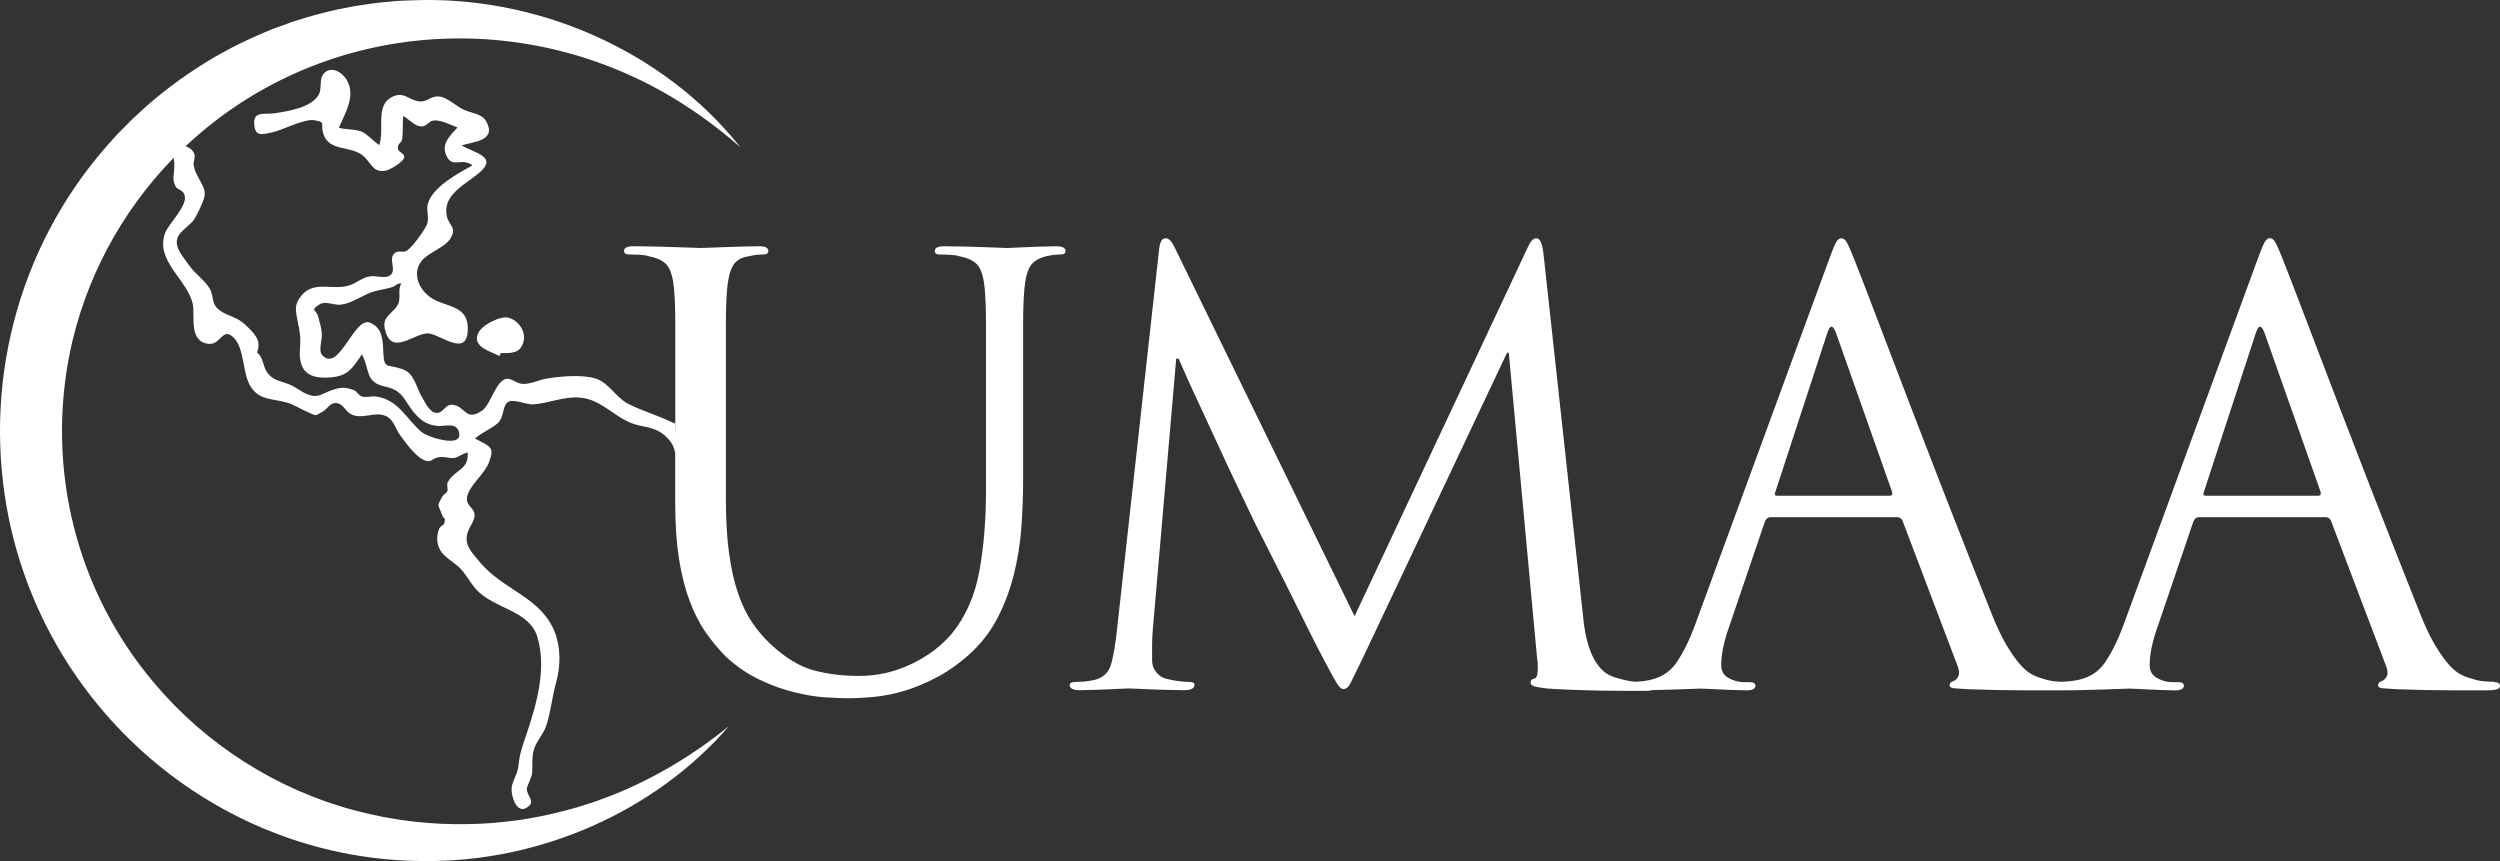
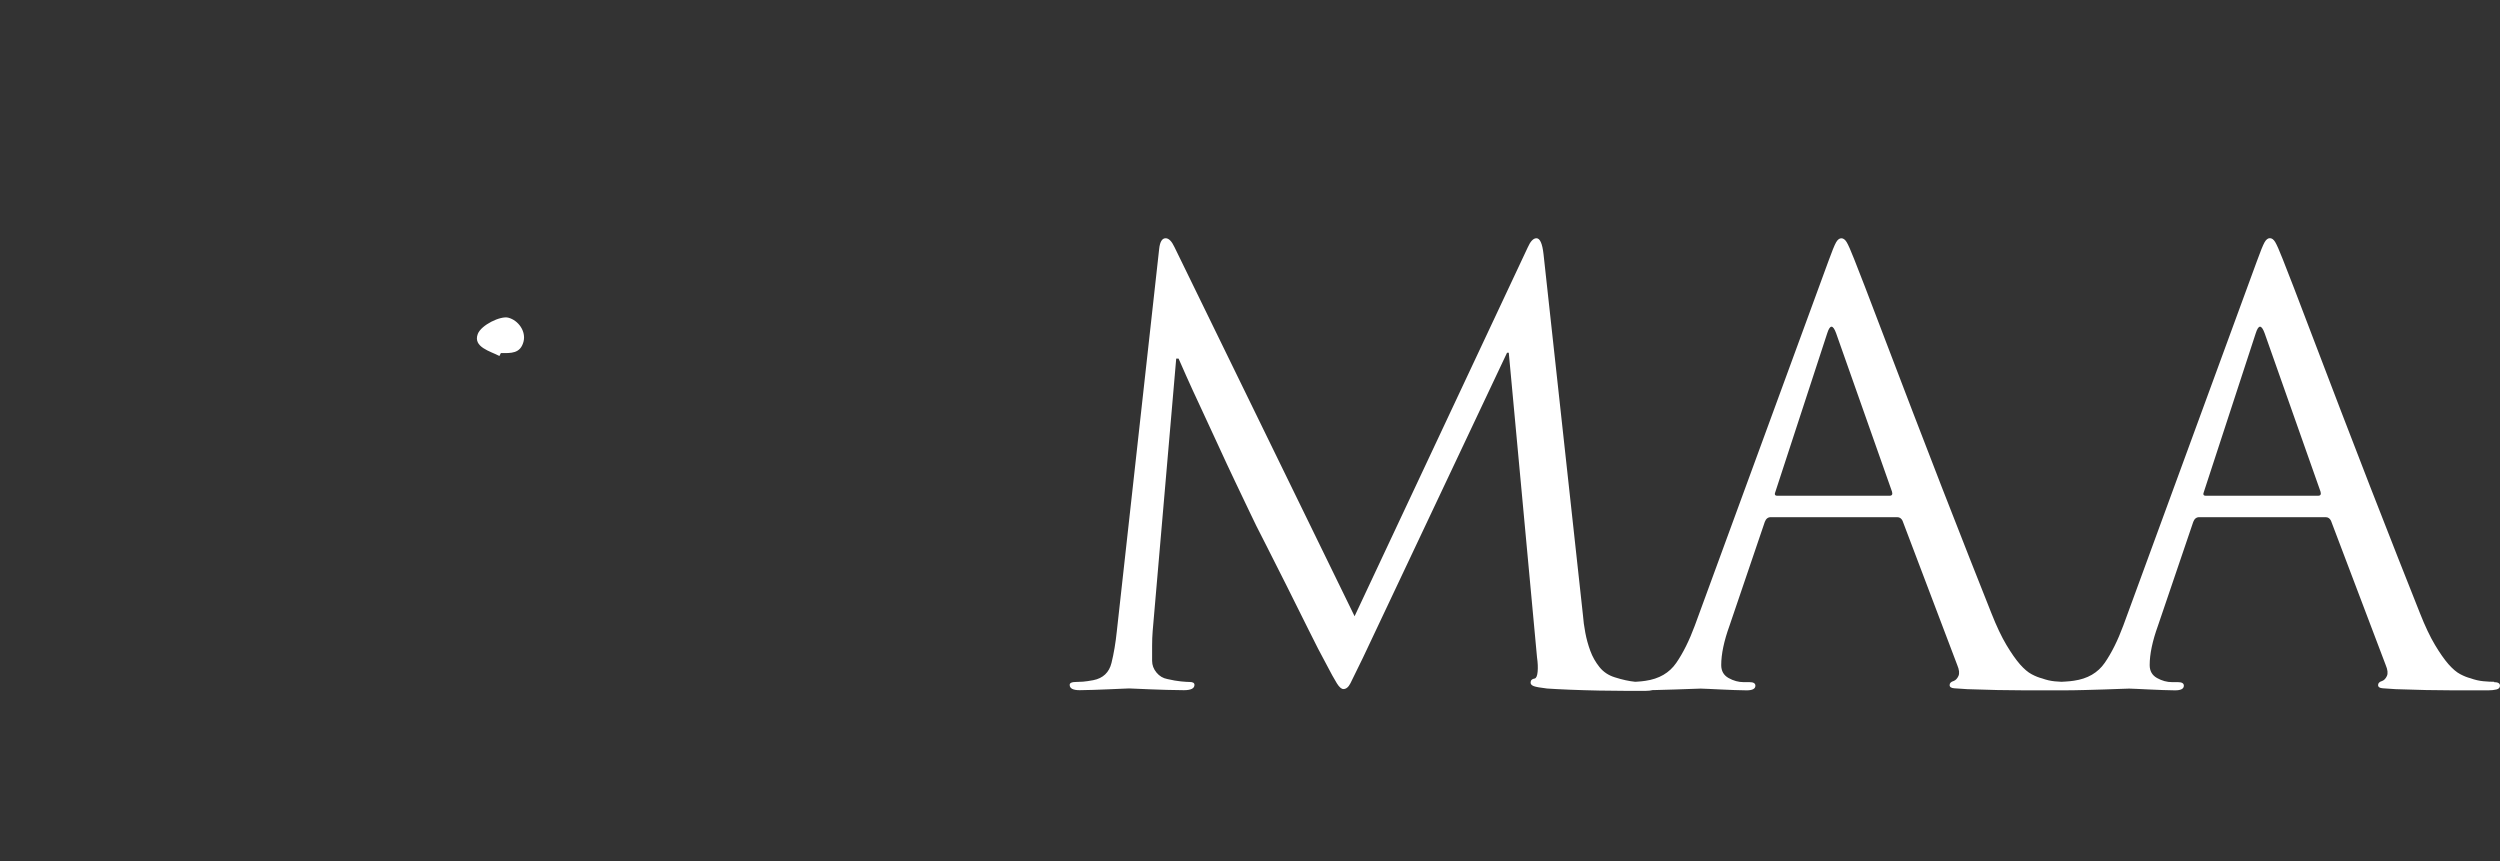
<svg xmlns="http://www.w3.org/2000/svg" viewBox="0 0 657.61 226.5" data-name="Layer 1" id="Layer_1">
  <rect x="0" y="0" width="657.61" height="226.5" fill="#333333" stroke="none" />
  <defs>
    <style>
      .cls-1 {
        fill: #fff;
        stroke-width: 0px;
      }
    </style>
  </defs>
-   <path d="M277.8,64.78c-1.14,0-2.4.03-3.79.08s-2.74.1-4.03.15-2.4.1-3.33.15-1.55.08-1.86.08c-.21,0-.85-.02-1.94-.08-1.08-.05-2.4-.1-3.95-.15-1.55-.05-3.25-.1-5.11-.15s-3.67-.08-5.42-.08c-1.65,0-2.48.41-2.48,1.23,0,.62.41.93,1.24.93.72,0,1.63.03,2.71.08s1.94.18,2.55.39c2.58.52,4.28,1.44,5.11,2.78.82,1.34,1.34,3.35,1.55,6.02.1,1.23.18,2.55.23,3.94.05,1.39.08,3.24.08,5.56v43.15c0,8.03-.6,15.23-1.79,21.61s-3.6,11.79-7.21,16.21c-2.79,3.3-6.36,5.97-10.71,8.03s-8.9,3.09-13.65,3.09c-4.45,0-8.51-.51-12.18-1.54s-7.42-3.34-11.25-6.95c-1.65-1.54-3.21-3.37-4.66-5.48s-2.69-4.66-3.72-7.64c-1.04-2.98-1.84-6.51-2.4-10.58-.57-4.06-.85-8.88-.85-14.44v-45.47c0-2.32.02-4.17.08-5.56.05-1.39.13-2.7.23-3.94.21-2.68.7-4.73,1.47-6.18.77-1.44,2.19-2.32,4.26-2.62.93-.21,1.68-.33,2.25-.39.57-.05,1.11-.08,1.63-.08.82,0,1.24-.31,1.24-.93,0-.82-.83-1.23-2.48-1.23-1.14,0-2.5.03-4.1.08s-3.17.1-4.71.15c-1.54.05-2.92.1-4.14.15s-1.99.08-2.3.08-1.1-.02-2.38-.08c-1.28-.05-2.76-.1-4.45-.15s-3.49-.1-5.4-.15c-1.91-.05-3.74-.08-5.5-.08-1.65,0-2.48.41-2.48,1.23,0,.62.41.93,1.24.93.72,0,1.63.03,2.71.08s1.94.18,2.55.39c2.58.52,4.28,1.44,5.11,2.78.82,1.34,1.34,3.35,1.55,6.02.1,1.23.18,2.55.23,3.94s.08,3.24.08,5.56v29.03c0-1.26-.04-2.52-.1-3.78-.03.15-.07.3-.1.45-3.98-2.03-8.25-3.18-12.18-5.17-3.24-1.65-5.11-5.59-8.59-6.67-3.48-1.08-9.41-.59-12.96.04-2.1.38-4.19,1.51-6.35,1.38-1.35-.08-2.99-1.55-4.1-1.36-2.86.51-4.15,6.87-6.53,8.45-4.41,2.93-4.22-1.39-7.86-1.6-1.8-.1-2.28,2.3-4.12,2.14-1.76-.16-2.75-2.53-3.6-3.89-1.77-2.85-2.01-6.54-5.36-7.65-4.15-1.38-4.74.19-4.96-4.59-.12-2.65-.11-6.41-3.63-7.64-4.09-1.43-8.09,13.38-12.44,8.57-1.01-1.11-.09-3.87-.1-5.13,0-1.96-.51-3.14-.94-4.94-.47-1.95-2.34-1.58.39-3.31,1.41-.89,3.73.21,5.16.13,3.42-.2,6.08-2.71,9.39-3.58,1.55-.41,3.06-.6,4.48-1.05,1.11-.35,1-.97,2.46-.99-1.3,2.19.41,4.04-1.46,6.37-1.49,1.87-3.47,2.64-2.94,5.4,1.54,7.92,7.95.99,11.64,1.41,3.26.37,10.37,6.65,10.22-1.52-.11-5.9-5.59-5.37-9.35-7.68-3.57-2.18-5.4-6.72-2.77-9.92,1.94-2.37,6.35-3.49,7.76-6.23,1.37-2.67-.54-2.93-1.13-5.43-1.37-5.76,5.07-8.49,8.65-11.62,4.79-4.18-1.48-5.08-4.78-7.08,2.85-.96,9.39-1.08,6.45-6.35-1.09-1.95-3.84-2.15-5.72-2.95-1.99-.84-4.41-3.31-6.51-3.54-2.66-.29-3.25,1.79-5.93,1.17-2.53-.59-3.69-2.59-6.71-1.01-4.39,2.29-1.78,8.72-3.26,12.58-1.42-.91-3.09-2.81-4.5-3.46-1.7-.78-4.18-.52-6.11-1.07,1.59-3.78,4.67-8.57,1.93-12.81-1.19-1.84-3.53-3.11-5.22-2.03-2.26,1.43-.96,3.97-1.95,6-1.72,3.53-8.52,4.59-11.94,5.05-2.59.34-5.45-.71-5.07,3.09.3,3.04,1.98,2.45,4.45,1.97,2.97-.58,8.7-3.8,11.51-3.23,3.2.65,1.13.73,2.35,3.93,1.69,4.44,7.48,2.55,10.67,5.72,1.95,1.94,2.4,4.16,5.59,3.59,1.11-.2,4.7-2.29,4.87-3.52.15-1.13-1.64-1.28-1.68-2.33-.05-1.44.95-1.38,1.1-2.28.34-2.07.09-4.08.32-6.25,1.06.57,2.82,2.3,3.91,2.59,2.34.63,2.27-1.04,3.98-1.38,1.75-.35,4.59,1.15,6.39,1.8-1.92,2.14-4.47,4.33-2.86,7.57,1.64,3.3,3.8.22,6.8,2.4-3.67,2.03-10.27,5.53-11.68,9.89-.7,2.16.6,3.88-.49,6.06-.83,1.65-3.72,5.61-5.09,6.49-1.17.76-2.44-.45-3.54,1.03-1.06,1.42.52,3.72-.47,5.05-1.2,1.62-3.93.39-5.68.67-2.17.35-3.43,1.74-5.45,2.39-4.56,1.45-9.63-1.58-12.94,3.13-1.03,1.47-1.27,2.51-1.03,4.19.48,3.37,1.35,5.24,1.01,8.85-.54,5.83,1.63,8.31,7.14,8.08,5.18-.21,6.29-1.91,9.13-6.1,2.27,4.35.73,7.33,6.25,8.51,5.08,1.08,4.82,4.15,8.24,7.66,1.66,1.7,3.26,2.48,5.59,2.66,1.6.12,4.63-1.02,5.4,1.42,1.49,4.74-8.31,1.44-9.75.21-4.11-3.51-6.05-8.5-11.94-9.37-1.34-.2-2.49.36-3.82-.04-.79-.24-1.28-1.31-2.03-1.61-2.44-.98-3.69-.8-6.13.07-2.49.89-3.39,2.13-6.27.94-1.7-.7-3.05-1.97-4.86-2.64-2.38-.89-4.24-1.04-5.69-3.2-1.08-1.6-.91-3.86-2.59-5.12,1.32-3.21-.84-5.13-2.92-7.15-2.42-2.36-4.56-2.2-6.99-4.01-2.13-1.6-1.36-3.31-2.39-5.38-1.09-2.21-4.15-4.26-5.61-6.45-1.44-2.15-3.86-4.48-3.01-7.15.56-1.75,3.5-3.36,4.52-5.05.64-1.08,1.97-3.81,2.4-5.12.75-2.28-.31-3.53-1.23-5.34-.88-1.72-1.06-1.8-1.43-3.65-.16-.82.51-1.94.2-2.84-.45-1.31-1.39-1.72-2.31-2.12C83.75,5.69,136.15,1.13,177.17,25.81c6.22,3.75,12.08,8.12,17.58,12.92C174.43,13.13,140.83-1.44,107.82.11c-.95.05-2.13.06-3.14.13l-1.04.09-4.18.39c-2.08.26-4.17.58-6.25.9-1.93.41-4.28.78-6.19,1.27l-4.1,1.03c-1.96.53-4.13,1.23-6.07,1.84-1.44.53-3.53,1.27-4.97,1.81-3.46,1.39-7.32,3.11-10.62,4.81-1.37.76-3.31,1.77-4.66,2.54-6.39,3.76-12.55,8.14-18.11,13.03-.71.68-3.23,2.93-3.92,3.61-1.07,1.08-2.67,2.72-3.74,3.8-.83.88-2.03,2.28-2.85,3.18C4.48,65.35-4.82,101.81,2.38,136.64c10.72,51.64,56.43,89.82,109.34,89.85,30.27.26,60.52-12.93,80.03-35.49-9.23,7.5-19.47,13.67-30.49,18.09l-3.66,1.37-.91.34c-1.3.43-3.33,1.07-4.63,1.49-4.21,1.21-8.86,2.35-13.19,3.04l-1.9.33-1.91.23c-3.63.49-7.82.83-11.48.88-10.12.26-20.37-.96-30.13-3.56-20.53-5.41-39.31-17.35-52.93-33.59-20.32-24.02-28.32-55.76-22.2-86.58,3.95-19.46,13.51-37.31,27.34-51.5.15.55.22,1.32.2,2.35-.04,1.91-.61,3.23.25,4.98.63,1.28,2.02.89,2.47,2.54.77,2.82-4.18,7.32-5.13,9.86-2.81,7.43,6.23,12.56,7.31,18.99.51,3.02-1.09,9.6,4.08,10.19,3.27.37,3.66-4.57,6.61-1.66,2.88,2.83,2.32,9.14,4.3,12.58,2.27,3.95,5.69,3.41,9.58,4.48,2.13.59,3.73,1.78,5.69,2.58,2.43.99,1.52,1.1,3.82-.12,1.31-.69,1.88-2.46,3.7-2.28,1.75.18,2.4,2.3,3.89,2.99,2.81,1.31,5.8-.65,8.58.23,2.55.81,2.83,3.27,4.25,5.23,1.39,1.91,3.89,5.36,5.99,6.4,2.35,1.17,2.14-.36,4.35-.64,1.61-.2,2.45.43,4,.2.93-.14,2.21-1.21,3.41-1.42.41,4.61-3.35,4.42-5.22,7.8-.41.75.17,1.86-.15,2.43-.33.59-1.01.84-1.29,1.36-1.57,2.89-1.12,1.84-.09,4.75.58,1.64,1.04.42.61,2.28-.09.41-1.11.87-1.3,1.33-.78,1.95-.81,3.89.23,5.74,1.06,1.87,3.51,3.1,5.05,4.59,1.77,1.72,2.78,3.92,4.33,5.67,4.57,5.13,14.02,5.52,16.14,12.49,2.53,8.31-.09,17.46-2.78,25.53-.98,2.93-1.79,4.92-2.1,7.99-.25,2.44-1.1,3.38-1.75,5.58-.6,2,1.11,8.6,4.53,5.37,1.4-1.33-.7-2.82-.64-4.41.03-.82,1.24-2.87,1.37-4.07.23-2.09-.15-4.29.5-6.34.74-2.32,2.5-3.96,3.26-6.28,1.18-3.62,1.56-7.72,2.6-11.43,1.17-4.18,1.22-9.07-.39-13.15-3.59-9.11-13.36-10.98-19.42-18.07-3.23-3.79-5.18-5.67-2.51-10.2,2.83-4.8-2.45-4.06-.9-8.08,1.12-2.91,4.44-5.31,5.61-8.47,1.5-4.03.07-3.96-3.75-6.08,1.85-1.65,4.17-2.46,5.97-4.03,1.7-1.5,1.18-4.47,2.67-5.55,1.37-1,4.89.76,6.79.6,4.09-.34,7.81-2.09,12.02-1.8,6.25.43,9.69,6.04,15.64,7.32,3.06.66,5.36.96,7.66,3.47,1.19,1.3,1.7,2.49,1.89,3.79,0-.65.02-1.29.02-1.94v14.9c0,5.66.33,10.6.99,14.82s1.61,7.95,2.83,11.19,2.65,6.02,4.29,8.34c1.63,2.32,3.37,4.4,5.2,6.25,2.79,2.57,5.77,4.61,8.92,6.1s6.23,2.6,9.23,3.32,5.71,1.16,8.15,1.31c2.43.15,4.32.23,5.66.23,2.27,0,4.71-.13,7.29-.39,2.58-.26,5.22-.8,7.91-1.62,2.69-.82,5.46-1.98,8.3-3.47,2.85-1.49,5.66-3.47,8.46-5.94,3.1-2.78,5.58-5.94,7.45-9.5,1.86-3.55,3.31-7.36,4.35-11.42,1.03-4.06,1.71-8.23,2.02-12.51.31-4.27.47-8.52.47-12.74v-40.37c0-2.32.02-4.17.08-5.56.05-1.39.13-2.7.23-3.94.21-2.68.7-4.68,1.47-6.02s2.19-2.26,4.26-2.78c.93-.21,1.68-.33,2.24-.39.57-.05,1.11-.08,1.63-.08.82,0,1.24-.31,1.24-.93,0-.82-.83-1.23-2.48-1.23Z" class="cls-1" />
  <path d="M656.06,179.34c-.83,0-1.78-.05-2.86-.15-1.08-.1-2.19-.36-3.33-.77-.83-.21-1.73-.56-2.71-1.08-.98-.51-2.01-1.39-3.1-2.62-1.08-1.24-2.27-2.93-3.56-5.09s-2.61-4.94-3.95-8.34c-1.55-3.91-3.48-8.8-5.81-14.67-2.32-5.87-4.75-12.07-7.28-18.6-2.53-6.53-5.09-13.15-7.66-19.84-2.58-6.69-4.93-12.84-7.05-18.45s-3.92-10.34-5.42-14.2-2.45-6.3-2.86-7.33c-.93-2.37-1.6-3.88-2.01-4.55-.41-.67-.88-1-1.39-1s-.98.36-1.39,1.08c-.41.72-1.08,2.37-2.01,4.94l-35.15,95.88c-1.45,3.91-3.07,7.18-4.88,9.8-1.81,2.62-4.52,4.2-8.13,4.71-.62.1-1.39.18-2.32.23-.36.02-.68.04-.97.05-.54-.02-1.11-.06-1.74-.12-1.08-.1-2.19-.36-3.33-.77-.83-.21-1.73-.56-2.71-1.08-.98-.51-2.01-1.39-3.1-2.62-1.08-1.24-2.27-2.93-3.56-5.09s-2.61-4.94-3.95-8.34c-1.55-3.91-3.48-8.8-5.81-14.67-2.32-5.87-4.75-12.07-7.28-18.6-2.53-6.53-5.09-13.15-7.66-19.84-2.58-6.69-4.93-12.84-7.05-18.45s-3.92-10.34-5.42-14.2-2.45-6.3-2.86-7.33c-.93-2.37-1.6-3.88-2.01-4.55-.41-.67-.88-1-1.39-1s-.98.36-1.39,1.08c-.41.72-1.08,2.37-2.01,4.94l-35.15,95.88c-1.45,3.91-3.07,7.18-4.88,9.8-1.81,2.62-4.52,4.2-8.13,4.71-.62.1-1.39.18-2.32.23-.13,0-.24,0-.35.02-1.62-.16-3.41-.55-5.37-1.18-1.65-.51-3-1.41-4.03-2.7s-1.83-2.7-2.4-4.25c-.57-1.54-1.01-3.14-1.32-4.79s-.52-3.19-.62-4.63l-10.37-94.95c-.31-2.78-.93-4.17-1.86-4.17-.83,0-1.6.82-2.32,2.47l-45.52,96.96-47.38-97.11c-.72-1.54-1.5-2.32-2.32-2.32-.93,0-1.5.93-1.7,2.78l-11.15,100.66c-.31,2.99-.77,5.74-1.39,8.26-.62,2.52-2.22,4.04-4.8,4.55-1.14.21-2.04.34-2.71.39-.67.05-1.32.08-1.94.08-1.03,0-1.55.26-1.55.77,0,.93.88,1.39,2.63,1.39,1.03,0,2.22-.03,3.56-.08s2.66-.1,3.95-.15c1.29-.05,2.45-.1,3.48-.15,1.03-.05,1.7-.08,2.01-.08s.95.02,1.94.08c.98.05,2.17.1,3.56.15,1.39.05,2.86.1,4.41.15,1.55.05,3.04.08,4.49.08,1.86,0,2.79-.46,2.79-1.39,0-.51-.41-.77-1.24-.77-.52,0-1.29-.05-2.32-.15-1.03-.1-2.22-.31-3.56-.62-1.14-.21-2.09-.77-2.86-1.7s-1.16-1.95-1.16-3.09v-4.01c0-1.34.05-2.62.15-3.86l6.19-71.64h.62c.31.72.98,2.24,2.01,4.55,1.03,2.32,2.27,5.02,3.72,8.11,1.44,3.09,2.97,6.38,4.57,9.88s3.12,6.77,4.57,9.8c1.44,3.04,2.68,5.64,3.72,7.8,1.03,2.16,1.65,3.45,1.86,3.86s1.08,2.14,2.63,5.17c1.55,3.04,3.3,6.51,5.26,10.42,1.96,3.91,3.9,7.8,5.81,11.66s3.38,6.72,4.41,8.57c1.44,2.78,2.48,4.66,3.1,5.64s1.19,1.47,1.7,1.47c.72,0,1.34-.51,1.86-1.54s1.6-3.24,3.25-6.64l37.93-80.28h.46l7.43,80.13c.21,1.44.26,2.7.16,3.78s-.36,1.67-.77,1.78c-.72.1-1.08.46-1.08,1.08,0,.41.28.72.85.93.57.21,1.73.41,3.48.62,1.44.1,3.43.21,5.96.31,2.53.1,5.13.18,7.82.23,2.68.05,5.16.08,7.43.08h4.65c.77,0,1.43-.08,1.99-.22.21,0,.43,0,.64,0,1.86-.05,3.61-.1,5.26-.15,1.65-.05,3.07-.1,4.26-.15,1.19-.05,1.99-.08,2.4-.08s1.11.02,2.09.08c.98.05,2.04.1,3.17.15,1.13.05,2.32.1,3.56.15,1.24.05,2.32.08,3.25.08,1.55,0,2.32-.41,2.32-1.23,0-.62-.52-.93-1.55-.93h-1.55c-1.34,0-2.66-.36-3.95-1.08s-1.94-1.85-1.94-3.4c0-2.88.72-6.33,2.17-10.34l9.29-27.33c.31-.82.82-1.24,1.55-1.24h33.29c.62,0,1.08.31,1.39.93l14.4,37.98c.52,1.23.62,2.19.31,2.86s-.72,1.11-1.24,1.31c-.72.21-1.08.57-1.08,1.08s.41.8,1.24.85c.82.05,1.96.13,3.41.23,2.68.1,5.34.18,7.97.23,2.63.05,5.06.08,7.28.08h9.83c1.86,0,3.72-.03,5.57-.08,1.86-.05,3.61-.1,5.26-.15,1.65-.05,3.07-.1,4.26-.15,1.19-.05,1.99-.08,2.4-.08s1.11.02,2.09.08c.98.05,2.04.1,3.17.15,1.13.05,2.32.1,3.56.15,1.24.05,2.32.08,3.25.08,1.55,0,2.32-.41,2.32-1.23,0-.62-.52-.93-1.55-.93h-1.55c-1.34,0-2.66-.36-3.95-1.08-1.29-.72-1.94-1.85-1.94-3.4,0-2.88.72-6.33,2.17-10.34l9.29-27.33c.31-.82.82-1.24,1.55-1.24h33.29c.62,0,1.08.31,1.39.93l14.4,37.98c.52,1.23.62,2.19.31,2.86s-.72,1.11-1.24,1.31c-.72.21-1.08.57-1.08,1.08s.41.8,1.24.85c.82.05,1.96.13,3.41.23,2.68.1,5.34.18,7.97.23,2.63.05,5.06.08,7.28.08h9.06c.82,0,1.55-.08,2.17-.23s.93-.49.93-1c0-.62-.52-.93-1.55-.93l.02-.08ZM497.05,130.4h-29.57c-.62,0-.77-.36-.46-1.08l13.63-41.69c.72-2.26,1.49-2.26,2.32,0l14.71,41.69c.21.72,0,1.08-.62,1.08h-.01ZM609.77,130.4h-29.57c-.62,0-.77-.36-.46-1.08l13.63-41.69c.72-2.26,1.49-2.26,2.32,0l14.71,41.69c.21.72,0,1.08-.62,1.08h-.01Z" class="cls-1" />
  <path d="M125.68,87.84c-1.32,3.47,3.29,4.54,5.69,5.8.13-.26.25-.52.38-.77,2.71.03,5.11.16,5.95-2.97.73-2.73-1.34-5.65-4-6.34-2.07-.53-7.14,1.95-8.02,4.28Z" class="cls-1" />
</svg>